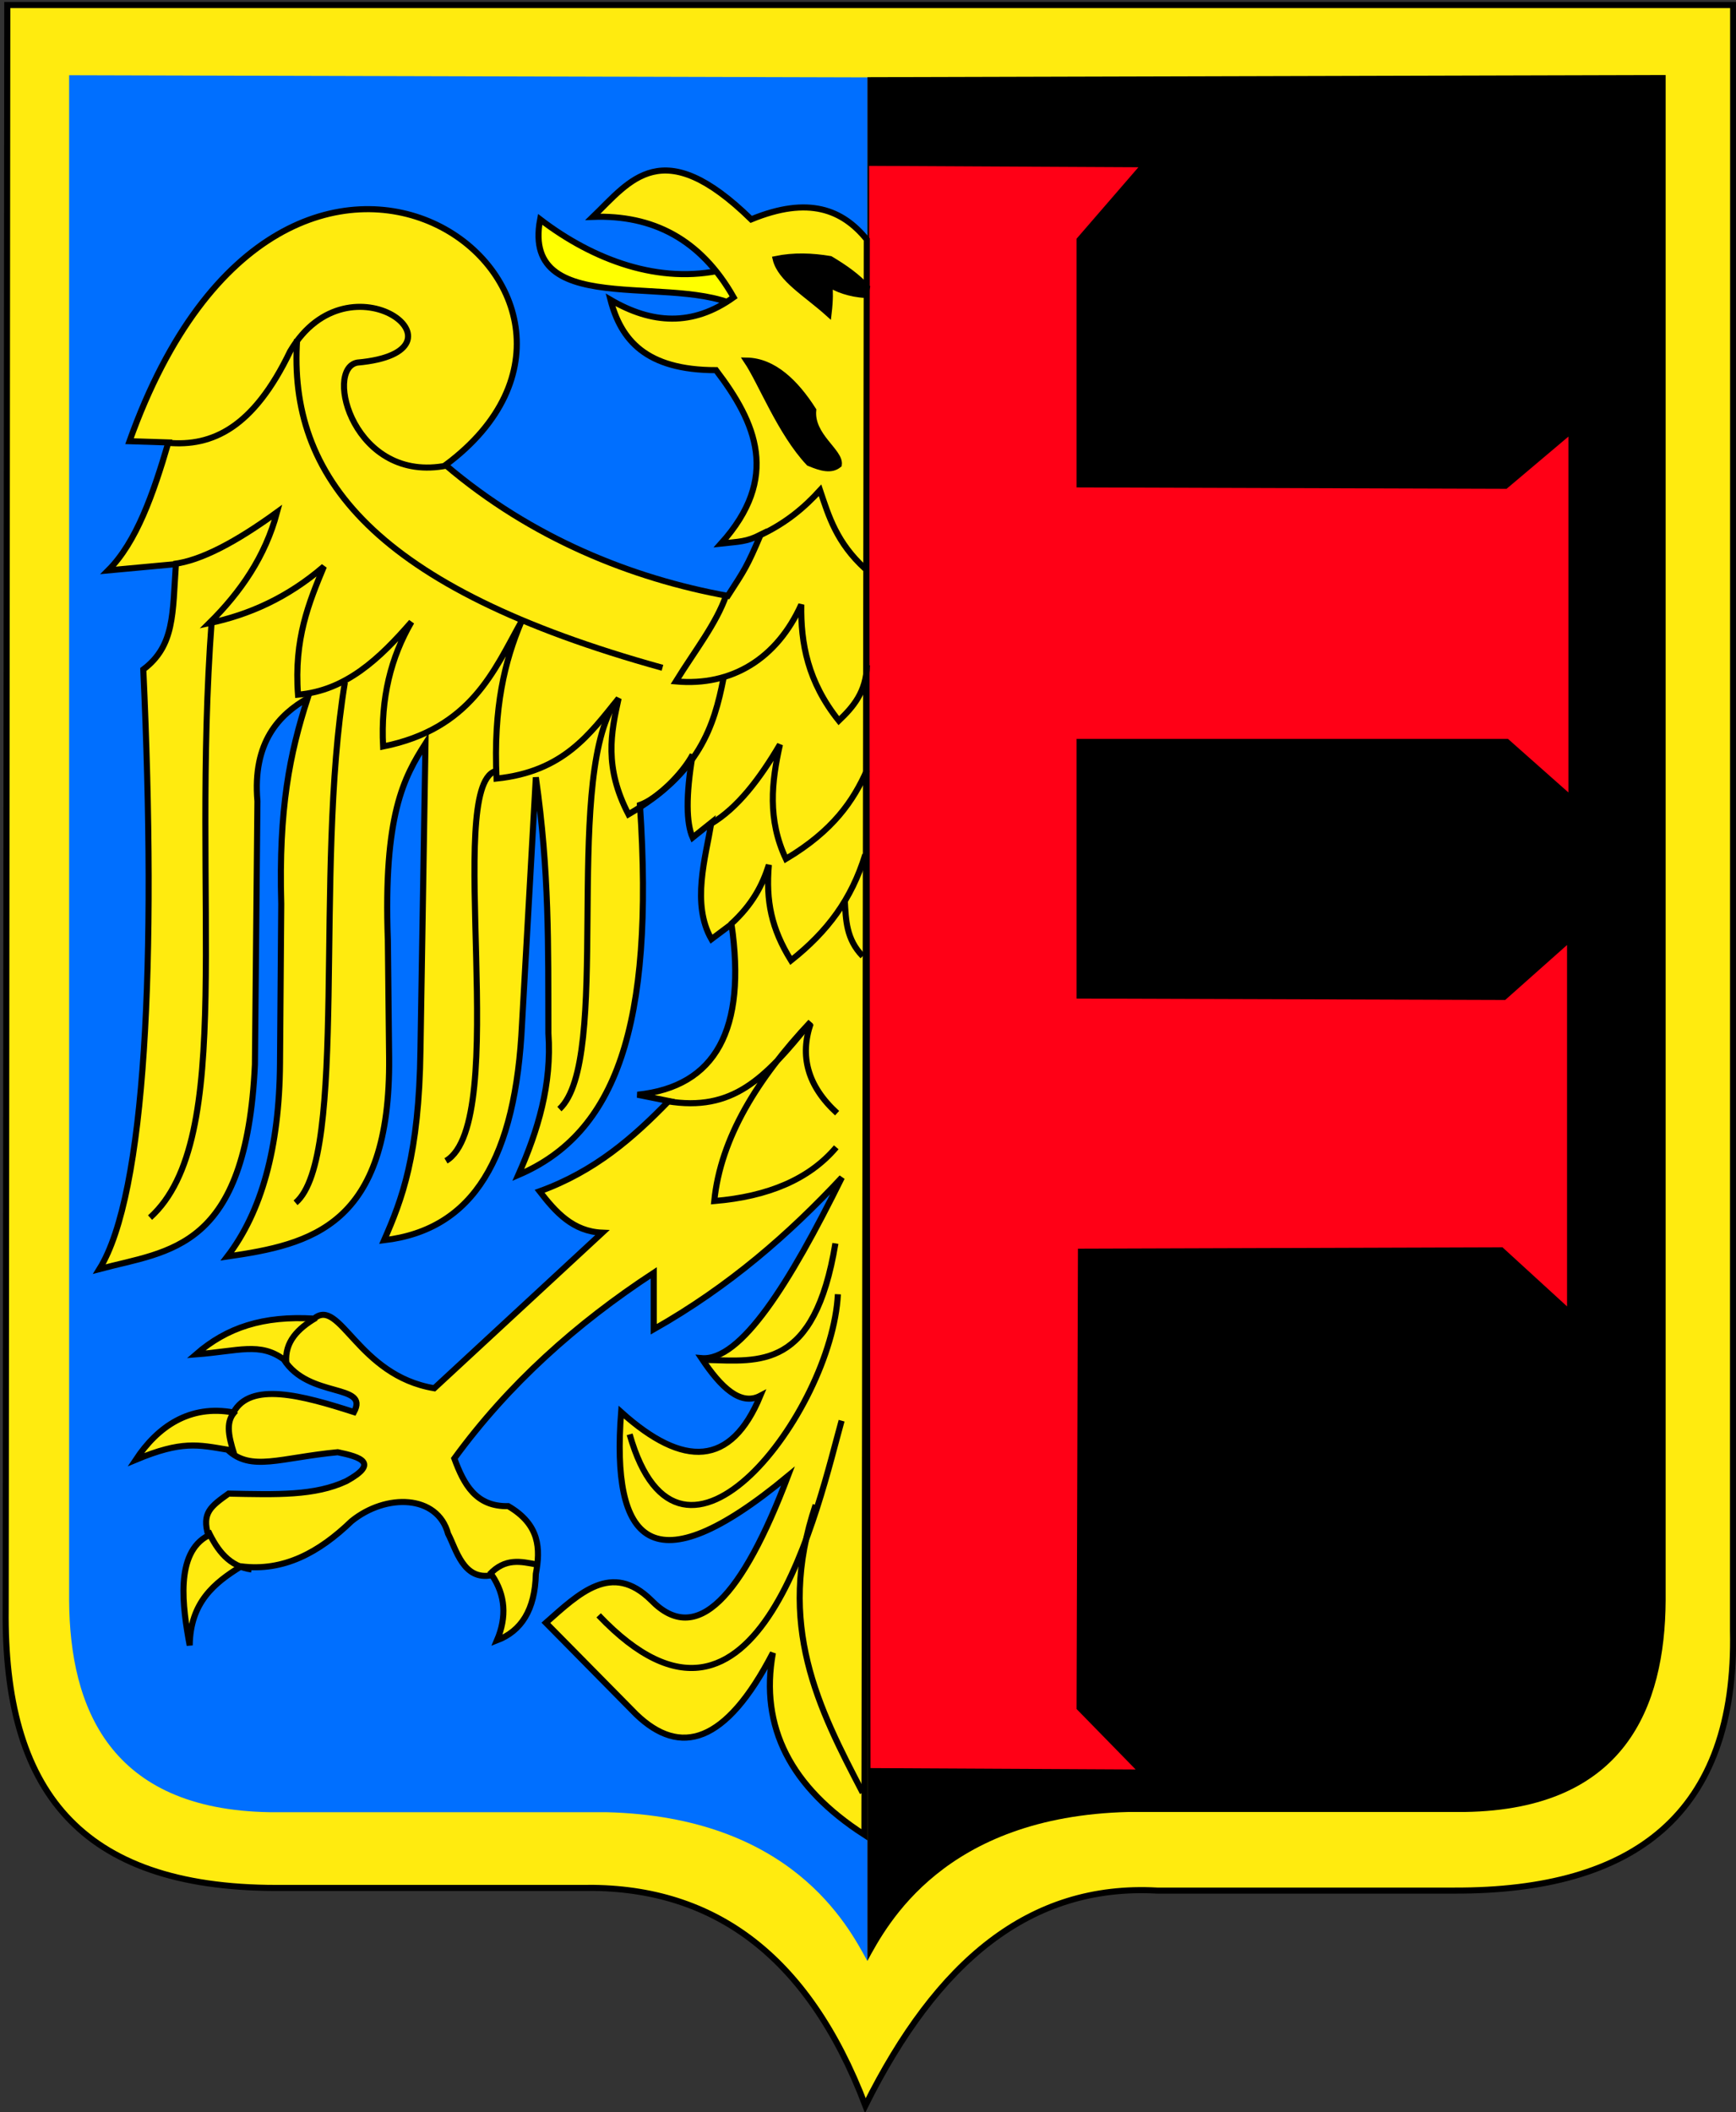
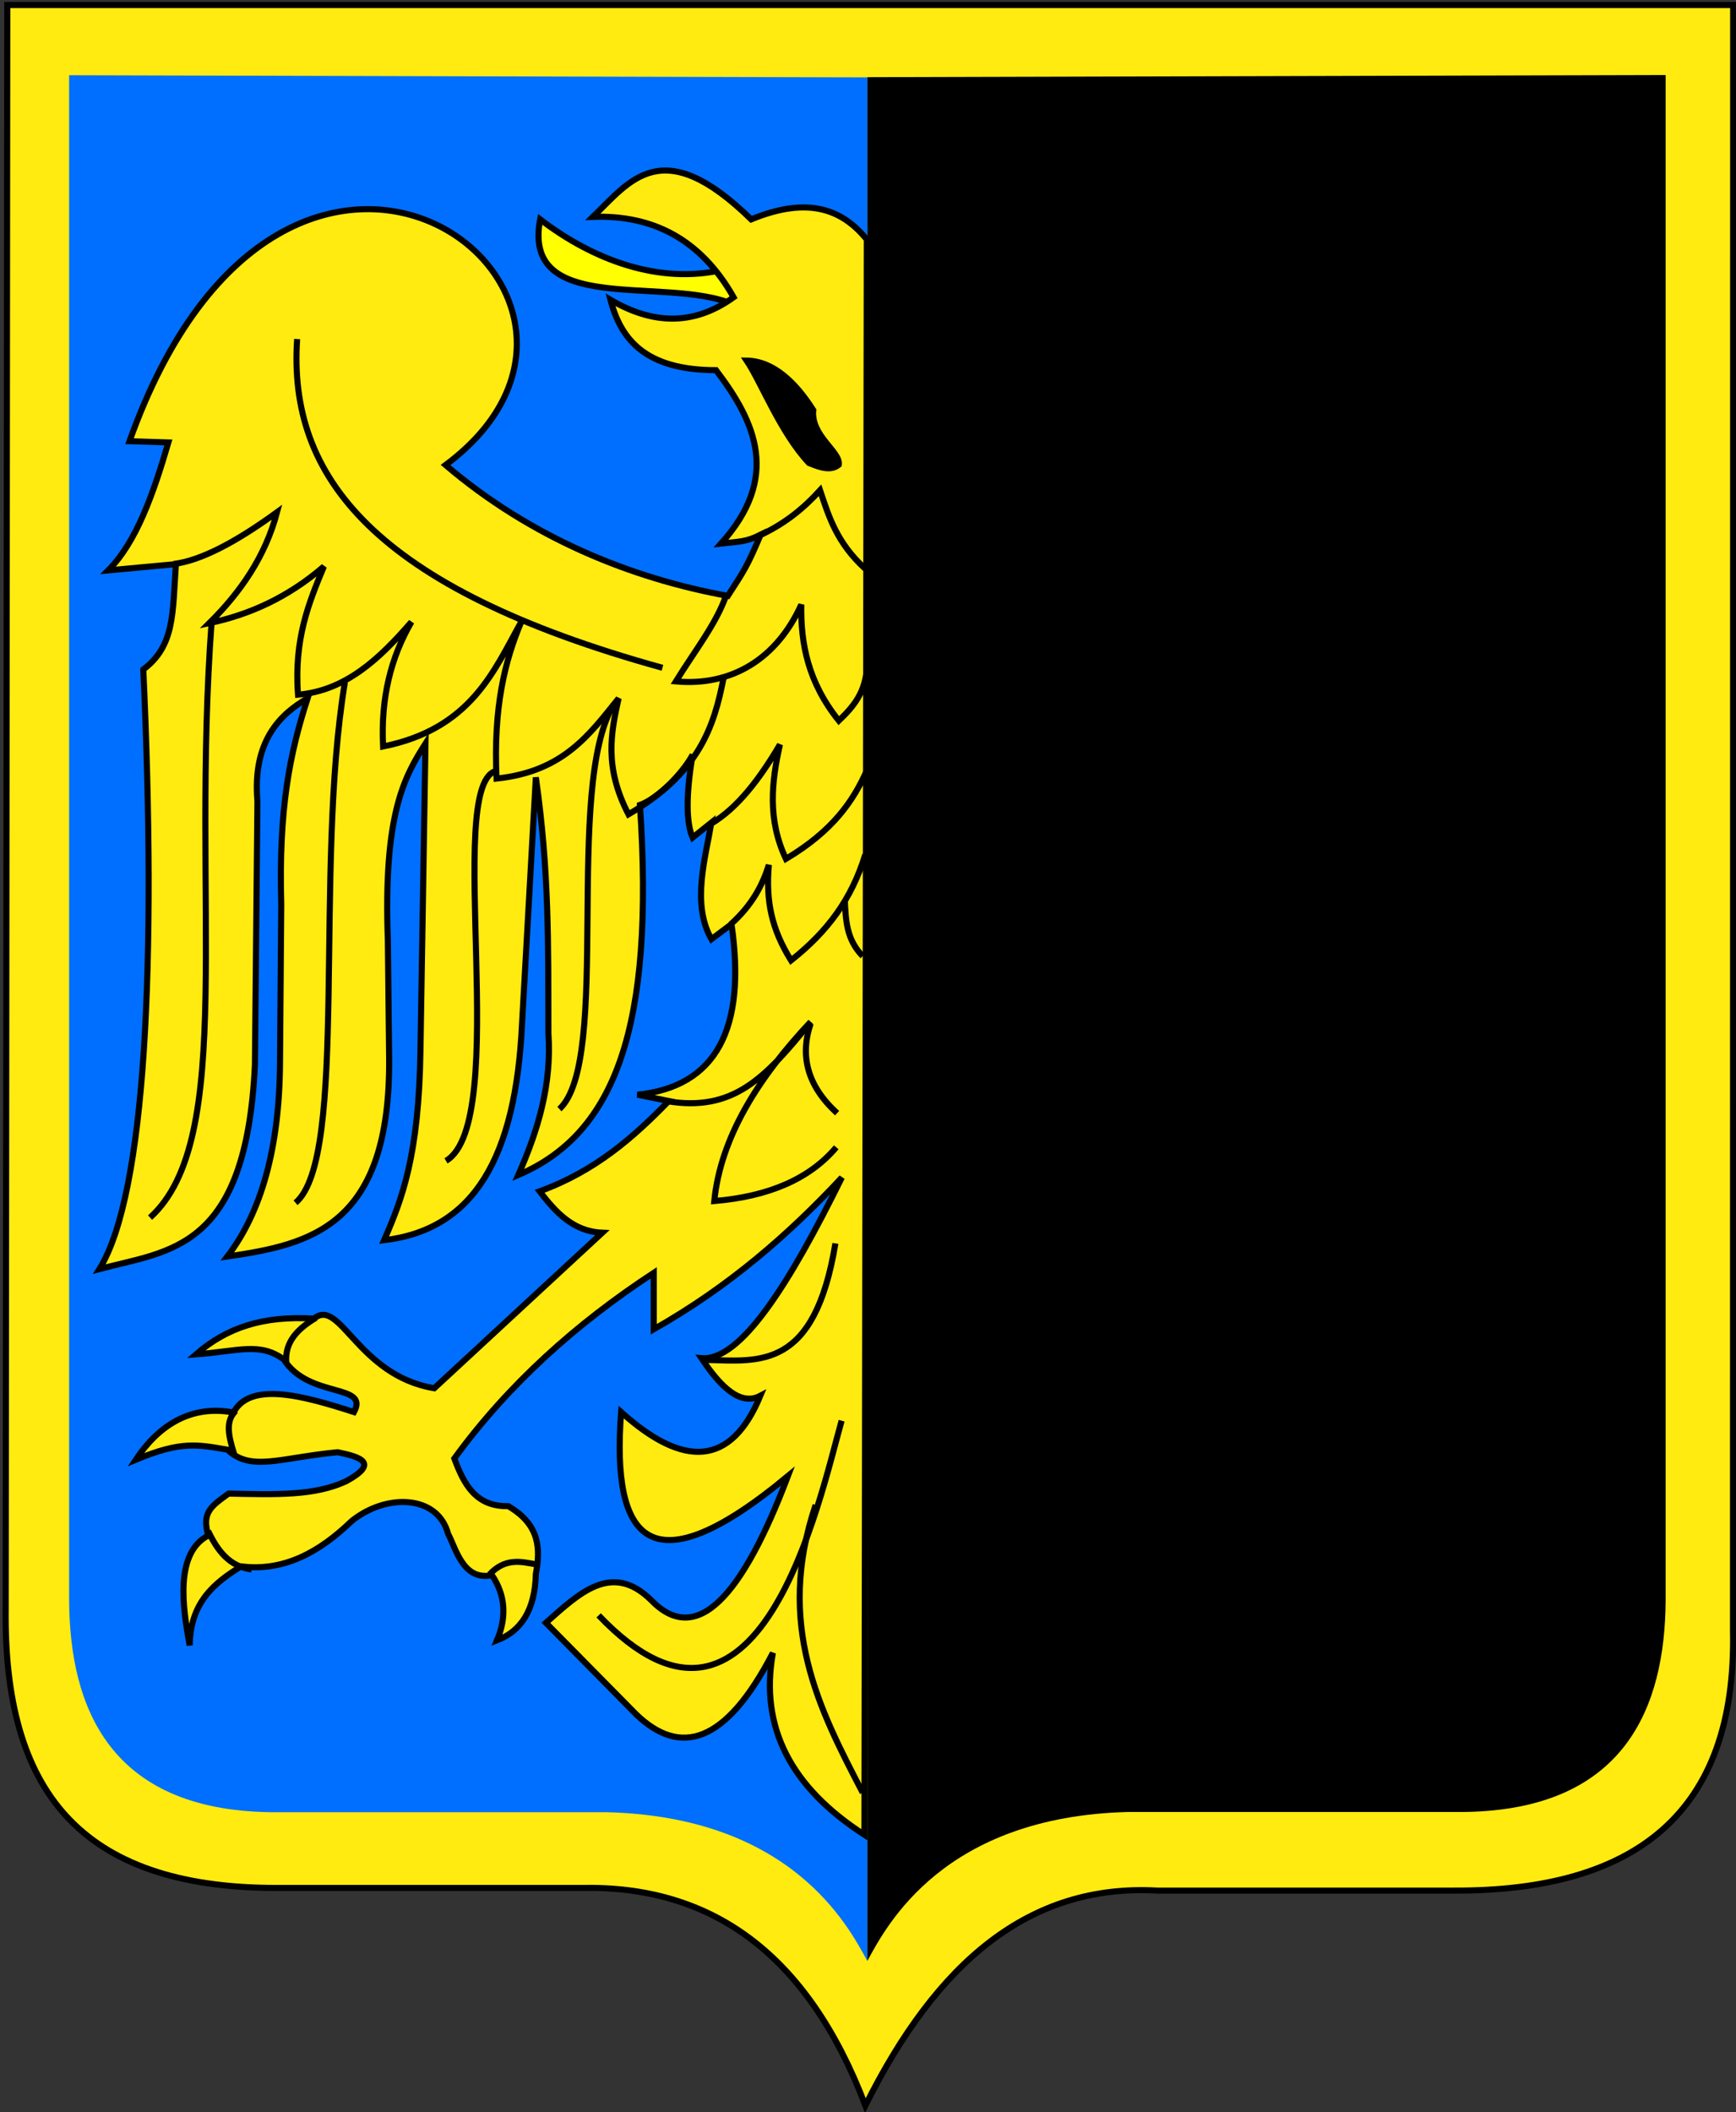
<svg xmlns="http://www.w3.org/2000/svg" xmlns:ns1="http://inkscape.sourceforge.net/DTD/sodipodi-0.dtd" xmlns:ns2="http://www.inkscape.org/namespaces/inkscape" height="905" width="744" id="svg2" ns1:version="0.32" ns2:version="0.43+devel" ns1:docbase="H:\svg\cliparty\insygnia" ns1:docname="pl_chorzow_coa.svg" version="1.0">
  <rect width="100%" height="100%" fill="#333333" stroke="none" />
  <defs id="defs4" />
  <ns1:namedview id="base" pagecolor="#ffffff" bordercolor="#666666" borderopacity="1.0" ns2:pageopacity="0.0" ns2:pageshadow="2" ns2:cx="372.04724" ns2:cy="526.18109" ns2:zoom="0.55304154" ns2:document-units="px" ns2:current-layer="g6753" ns2:window-width="1024" ns2:window-height="749" ns2:window-x="-4" ns2:window-y="-4" height="905px" width="744px" />
  <g ns2:groupmode="layer" ns2:label="Warstwa 1" id="layer1">
    <g id="g6753" transform="matrix(2.604,0,0,2.604,-628.68,-200.623)">
      <path ns1:nodetypes="cccccccccc" id="path5005" d="M 242.63,77.867 L 526.676,77.867 L 526.65,345.358 C 527.282,375.54 510.426,388.233 480.798,388.154 L 431.888,388.154 C 410.884,386.978 395.648,399.861 383.852,423.526 C 374.286,398.369 358.334,387.261 337.126,387.717 L 286.906,387.717 C 254.338,387.71 242.053,371.406 242.364,341.865 L 242.63,77.867 z " style="fill:#ffeb0f;fill-opacity:1;fill-rule:evenodd;stroke:#000000;stroke-width:1px;stroke-linecap:butt;stroke-linejoin:miter;stroke-opacity:1" />
      <path ns1:nodetypes="ccccccc" id="path5001" d="M 252.807,89.424 L 384.181,89.779 L 384.181,399.751 C 380.981,393.841 371.603,376.002 341.218,375.252 L 285.828,375.252 C 259.45,374.835 252.916,357.961 252.807,340.455 L 252.807,89.424 z " style="fill:#006fff;fill-opacity:1;fill-rule:evenodd;stroke:none;stroke-width:1px;stroke-linecap:butt;stroke-linejoin:miter;stroke-opacity:1" />
      <path ns1:nodetypes="ccccccc" id="path5003" d="M 515.564,89.388 L 384.189,89.743 L 384.189,399.715 C 387.389,393.805 396.767,375.966 427.152,375.216 L 482.543,375.216 C 508.921,374.799 515.454,357.925 515.564,340.419 L 515.564,89.388 z " style="fill:#000000;fill-opacity:1;fill-rule:evenodd;stroke:none;stroke-width:1px;stroke-linecap:butt;stroke-linejoin:miter;stroke-opacity:1" />
      <g transform="translate(42.086,-5.024)" id="g4971">
-         <path style="fill:#ff0016;fill-opacity:1;fill-rule:evenodd;stroke:none;stroke-width:1px;stroke-linecap:butt;stroke-linejoin:miter;stroke-opacity:1" d="M 342.382,109.364 L 386.701,109.59 L 376.526,121.349 L 376.526,162.276 L 447.301,162.502 L 457.477,153.91 L 457.477,212.474 L 447.527,203.656 L 376.526,203.656 L 376.526,246.392 L 447.075,246.618 L 457.25,237.574 L 457.25,297.043 L 446.623,287.32 L 376.752,287.546 L 376.526,363.296 L 386.249,373.245 L 342.608,373.019 L 342.382,109.364 z " id="path1377" />
        <g id="g4943">
          <path ns1:nodetypes="ccc" id="path2254" d="M 318.428,126.439 C 307.952,128.925 297.062,124.918 288.24,118.168 C 284.945,135.491 312.712,126.195 322.344,133.469" style="fill:#ffff00;fill-opacity:1;fill-rule:evenodd;stroke:#000000;stroke-width:1px;stroke-linecap:butt;stroke-linejoin:miter;stroke-opacity:1" />
          <path ns1:nodetypes="ccccccccccccccccccccccccccccccccccccccccccccccccccccccccccccccccccccccccccc" id="path2252" d="M 342,121.476 C 338.029,116.582 332.44,114.276 322.977,118.168 C 308.326,103.859 303.057,111.833 296.924,117.755 C 306.761,117.401 314.655,121.42 320.082,130.988 C 313.328,135.841 306.573,135.361 299.819,131.401 C 301.539,137.974 305.607,142.982 317.188,142.981 C 323.792,151.648 327.77,160.666 318.015,171.515 C 321.055,171.178 322.15,171.25 324.534,170.056 C 322.272,175.359 321.909,175.819 319.127,180.127 C 303.35,177.258 286.827,170.653 272.672,158.592 C 310.607,130.351 246.599,81.983 220.656,154.67 L 227.055,154.876 C 224.575,163.334 221.801,171.276 217.147,175.93 L 228.293,174.898 C 227.733,183.005 228.123,188.318 222.927,192.237 C 225.136,240.171 223.355,278.582 215.702,290.903 C 227.206,287.822 239.875,287.929 241.297,257.257 L 241.71,213.91 C 240.872,204.138 245.331,199.641 249.967,196.984 C 247.032,206.068 245.194,215.143 245.632,230.836 L 245.426,257.051 C 245.32,270.987 242.367,281.507 236.756,288.838 C 250.477,286.842 263.68,283.892 263.384,256.019 L 263.177,236.822 C 262.419,216.142 265.815,210 269.37,204.415 L 268.544,254.78 C 268.308,272.275 265.491,279.449 262.558,286.155 C 277.353,284.405 284.229,272.562 285.264,250.446 L 287.534,209.988 C 289.764,225.676 289.563,237.441 289.598,252.097 C 290.186,260.512 287.886,268.101 284.644,275.422 C 300.643,268.581 307.105,251.02 304.666,214.53 C 307.474,213.54 311.626,209.46 313.336,206.273 C 312.202,213.013 312.289,217.518 313.336,219.896 L 316.432,217.419 C 315.456,223.199 313.122,230.836 316.432,236.616 L 319.735,234.139 C 322.228,251.423 317.172,260.889 304.254,262.211 L 309.414,263.243 C 303.592,269.251 297.242,274.819 288.153,278.105 C 290.811,281.549 293.651,284.72 298.474,284.917 L 270.815,310.512 C 258.189,308.425 255.317,295.471 251.032,299.053 C 242.646,298.549 236.691,300.506 231.596,304.939 C 238.666,304.397 242.091,302.891 246.045,305.764 C 250.161,312.272 260.176,309.648 257.604,314.434 C 248.99,311.662 240.538,309.393 237.769,314.503 C 230.584,313.166 225.31,316.807 221.688,322.277 C 229.265,319.114 231.92,319.808 236.788,320.622 C 240.626,324.299 245.49,321.932 254.921,321.039 C 258.758,321.832 261.738,322.827 256.366,325.786 C 251.155,328.234 244.921,328.012 236.963,327.851 C 234.011,329.969 232.532,331.016 233.625,334.745 C 228.097,337.61 229.398,346.553 230.564,352.827 C 230.653,345.76 234.598,342.549 239.027,339.823 C 246.001,340.715 251.864,337.537 257.191,332.392 C 262.886,327.768 271.368,328.024 273.085,334.456 C 274.399,336.921 275.563,342.265 280.31,341.268 C 282.531,344.567 282.767,348.151 281.135,352.001 C 285.124,350.475 287.397,346.989 287.534,341.061 C 288.308,336.93 288.202,332.958 282.993,329.915 C 277.644,330.032 275.669,326.293 274.117,322.071 C 283.031,309.861 294.173,299.881 306.937,291.522 L 306.937,300.81 C 319.43,293.727 329.245,285.112 337.899,275.834 C 329.273,293.328 321.216,306.13 314.781,305.558 C 318.014,310.428 321.248,313.455 324.482,311.75 C 319.671,323.384 311.885,323.713 301.57,314.434 C 299.926,335.853 306.506,343.627 329.023,324.961 C 321.524,344.737 314.024,353.123 306.524,345.396 C 300.015,338.976 294.625,344.301 289.185,349.111 L 304.047,364.179 C 311.289,371.141 318.755,369.104 326.546,354.065 C 324.345,366.264 329.504,376.199 341.614,383.995 L 342,121.476 z " style="opacity:1;fill:#ffeb0f;fill-opacity:1;fill-rule:evenodd;stroke:#000000;stroke-width:1px;stroke-linecap:butt;stroke-linejoin:miter;stroke-opacity:1" />
-           <path ns1:nodetypes="cccc" id="path3131" d="M 227.011,154.938 C 234.223,155.57 241.028,152.541 247.1,139.871 C 256.931,123.235 278.29,139.95 258.149,141.736 C 252.6,142.756 257.607,161.765 272.929,158.669" style="fill:none;fill-opacity:0.75;fill-rule:evenodd;stroke:#000000;stroke-width:1px;stroke-linecap:butt;stroke-linejoin:miter;stroke-opacity:1" />
          <path ns1:nodetypes="cc" id="path3133" d="M 308.373,191.96 C 260.754,178.781 246.716,160.418 248.248,137.862" style="fill:none;fill-opacity:0.75;fill-rule:evenodd;stroke:#000000;stroke-width:1px;stroke-linecap:butt;stroke-linejoin:miter;stroke-opacity:1" />
          <path ns1:nodetypes="cccccccccccc" id="path4008" d="M 227.895,174.875 C 232.426,174.336 238.247,171.217 244.941,166.352 C 243.007,173.631 238.954,179.497 233.78,184.616 C 240.318,183.232 246.655,180.447 252.653,175.281 C 250.169,181.253 247.704,187.243 248.391,196.386 C 256.279,195.725 261.843,190.415 267.061,184.413 C 263.687,190.206 261.981,196.953 262.394,204.91 C 276.853,201.992 280.622,192.49 285.122,184.413 C 282.445,190.796 280.517,198.428 281.064,210.186 C 292.101,209.045 296.409,202.856 301.154,196.995 C 299.898,202.635 298.742,208.315 302.778,216.071 C 314.429,209.308 316.868,201.576 318.404,193.748" style="fill:none;fill-opacity:0.75;fill-rule:evenodd;stroke:#000000;stroke-width:1px;stroke-linecap:butt;stroke-linejoin:miter;stroke-opacity:1" />
          <path ns1:nodetypes="cc" id="path4010" d="M 234.186,184.21 C 230.712,230.716 238.321,269.525 224.039,282.43" style="fill:none;fill-opacity:0.75;fill-rule:evenodd;stroke:#000000;stroke-width:1px;stroke-linecap:butt;stroke-linejoin:miter;stroke-opacity:1" />
          <path ns1:nodetypes="cc" id="path4012" d="M 256.103,194.357 C 250.962,225.338 256.779,272.554 247.985,279.995" style="fill:none;fill-opacity:0.75;fill-rule:evenodd;stroke:#000000;stroke-width:1px;stroke-linecap:butt;stroke-linejoin:miter;stroke-opacity:1" />
          <path ns1:nodetypes="cc" id="path4014" d="M 280.861,208.968 C 272.473,211.674 283.567,266.737 272.743,273.095" style="fill:none;fill-opacity:0.75;fill-rule:evenodd;stroke:#000000;stroke-width:1px;stroke-linecap:butt;stroke-linejoin:miter;stroke-opacity:1" />
          <path ns1:nodetypes="cc" id="path4016" d="M 291.413,264.572 C 300.072,256.59 292.09,211.674 300.342,198.01" style="fill:none;fill-opacity:0.75;fill-rule:evenodd;stroke:#000000;stroke-width:1px;stroke-linecap:butt;stroke-linejoin:miter;stroke-opacity:1" />
          <path ns1:nodetypes="cc" id="path4018" d="M 251.352,298.919 C 248.363,300.689 246.198,302.871 246.455,306.264" style="fill:none;fill-opacity:0.75;fill-rule:evenodd;stroke:#000000;stroke-width:1px;stroke-linecap:butt;stroke-linejoin:miter;stroke-opacity:1" />
          <path ns1:nodetypes="cc" id="path4020" d="M 238.151,314.22 C 236.467,315.836 236.852,318.115 237.886,321.361" style="fill:none;fill-opacity:0.75;fill-rule:evenodd;stroke:#000000;stroke-width:1px;stroke-linecap:butt;stroke-linejoin:miter;stroke-opacity:1" />
          <path ns1:nodetypes="cc" id="path4022" d="M 233.602,334.01 C 235.114,337.204 237.072,339.84 240.743,340.335" style="fill:none;fill-opacity:0.75;fill-rule:evenodd;stroke:#000000;stroke-width:1px;stroke-linecap:butt;stroke-linejoin:miter;stroke-opacity:1" />
          <path ns1:nodetypes="cc" id="path4897" d="M 279.914,341.151 C 282.499,338.388 285.083,339.026 287.667,339.519" style="fill:none;fill-opacity:0.75;fill-rule:evenodd;stroke:#000000;stroke-width:1px;stroke-linecap:butt;stroke-linejoin:miter;stroke-opacity:1" />
          <path ns1:nodetypes="cc" id="path4899" d="M 315.618,305.856 C 324.339,306.058 333.39,307.579 336.836,286.678" style="fill:none;fill-opacity:0.75;fill-rule:evenodd;stroke:#000000;stroke-width:1px;stroke-linecap:butt;stroke-linejoin:miter;stroke-opacity:1" />
-           <path ns1:nodetypes="cc" id="path4901" d="M 337.244,295.043 C 336.269,314.322 311.296,347.433 302.969,318.097" style="fill:none;fill-opacity:0.75;fill-rule:evenodd;stroke:#000000;stroke-width:1px;stroke-linecap:butt;stroke-linejoin:miter;stroke-opacity:1" />
          <path ns1:nodetypes="cc" id="path4903" d="M 337.856,315.853 C 334.191,328.977 324.27,375.631 297.868,347.884" style="fill:none;fill-opacity:0.75;fill-rule:evenodd;stroke:#000000;stroke-width:1px;stroke-linecap:butt;stroke-linejoin:miter;stroke-opacity:1" />
          <path ns1:nodetypes="cc" id="path4905" d="M 333.572,329.726 C 326.966,349.392 334.118,363.236 341.324,377.058" style="fill:none;fill-opacity:0.75;fill-rule:evenodd;stroke:#000000;stroke-width:1px;stroke-linecap:butt;stroke-linejoin:miter;stroke-opacity:1" />
          <path ns1:nodetypes="cccc" id="path4907" d="M 309.174,263.28 C 319.887,265.034 325.177,259.682 332.762,250.222 C 324.043,259.506 317.943,269.3 316.897,279.707 C 325.799,278.969 332.565,276.093 336.975,270.862" style="fill:none;fill-opacity:0.75;fill-rule:evenodd;stroke:#000000;stroke-width:1px;stroke-linecap:butt;stroke-linejoin:miter;stroke-opacity:1" />
          <path ns1:nodetypes="cc" id="path4909" d="M 332.762,250.503 C 330.976,255.777 332.165,260.72 337.115,265.246" style="fill:none;fill-opacity:0.75;fill-rule:evenodd;stroke:#000000;stroke-width:1px;stroke-linecap:butt;stroke-linejoin:miter;stroke-opacity:1" />
          <path ns1:nodetypes="cccc" id="path4911" d="M 319.564,234.216 C 323.197,230.94 324.854,227.664 325.883,224.387 C 325.376,230.367 326.297,234.882 329.533,240.113 C 335.536,235.352 339.484,230.08 341.748,222.703" style="fill:none;fill-opacity:0.75;fill-rule:evenodd;stroke:#000000;stroke-width:1px;stroke-linecap:butt;stroke-linejoin:miter;stroke-opacity:1" />
          <path ns1:nodetypes="cc" id="path4913" d="M 338.379,230.284 C 338.559,233.441 338.603,236.618 341.327,239.411" style="fill:none;fill-opacity:0.75;fill-rule:evenodd;stroke:#000000;stroke-width:1px;stroke-linecap:butt;stroke-linejoin:miter;stroke-opacity:1" />
          <path ns1:nodetypes="cccc" id="path4915" d="M 316.335,217.648 C 320.769,215.009 324.392,210.21 327.708,204.59 C 326.332,210.72 325.626,216.905 328.691,223.405 C 336.48,218.76 339.808,213.818 342.029,208.802" style="fill:none;fill-opacity:0.75;fill-rule:evenodd;stroke:#000000;stroke-width:1px;stroke-linecap:butt;stroke-linejoin:miter;stroke-opacity:1" />
          <path ns1:nodetypes="ccccc" id="path4917" d="M 318.862,180.019 C 317.204,184.751 313.734,189.094 310.578,194.2 C 319.819,195.041 327.213,190.425 331.218,181.564 C 331.111,187.929 332.292,194.294 337.396,200.659 C 339.739,198.415 341.896,195.985 342.029,191.532" style="fill:none;fill-opacity:0.75;fill-rule:evenodd;stroke:#000000;stroke-width:1px;stroke-linecap:butt;stroke-linejoin:miter;stroke-opacity:1" />
          <path ns1:nodetypes="ccc" id="path4919" d="M 324.338,170.191 C 328.745,168.144 331.761,165.54 334.307,162.749 C 335.753,167.055 337.031,171.361 341.748,175.667" style="fill:none;fill-opacity:0.75;fill-rule:evenodd;stroke:#000000;stroke-width:1px;stroke-linecap:butt;stroke-linejoin:miter;stroke-opacity:1" />
          <path ns1:nodetypes="ccccc" id="path4921" d="M 322.232,141.407 C 326.638,141.482 330.274,144.989 333.184,149.551 C 332.764,153.81 337.71,156.384 337.396,158.537 C 336.162,159.572 334.464,159.093 332.482,158.256 C 327.788,153.279 324.61,144.945 322.232,141.407 z " style="fill:#000000;fill-opacity:1;fill-rule:evenodd;stroke:#000000;stroke-width:1px;stroke-linecap:butt;stroke-linejoin:miter;stroke-opacity:1" />
-           <path ns1:nodetypes="ccccccc" id="path4923" d="M 341.748,130.596 C 339.336,130.492 336.814,129.6 335.851,128.771 C 335.943,129.993 335.988,131.355 335.711,133.685 C 332.079,130.409 327.792,127.975 327.006,124.699 C 330.001,124.081 332.996,124.197 335.992,124.699 C 338.327,126.082 340.44,127.576 342.029,129.333 C 341.936,129.754 341.842,130.175 341.748,130.596 z " style="fill:#000000;fill-opacity:1;fill-rule:evenodd;stroke:#000000;stroke-width:1px;stroke-linecap:butt;stroke-linejoin:miter;stroke-opacity:1" />
        </g>
      </g>
    </g>
  </g>
</svg>